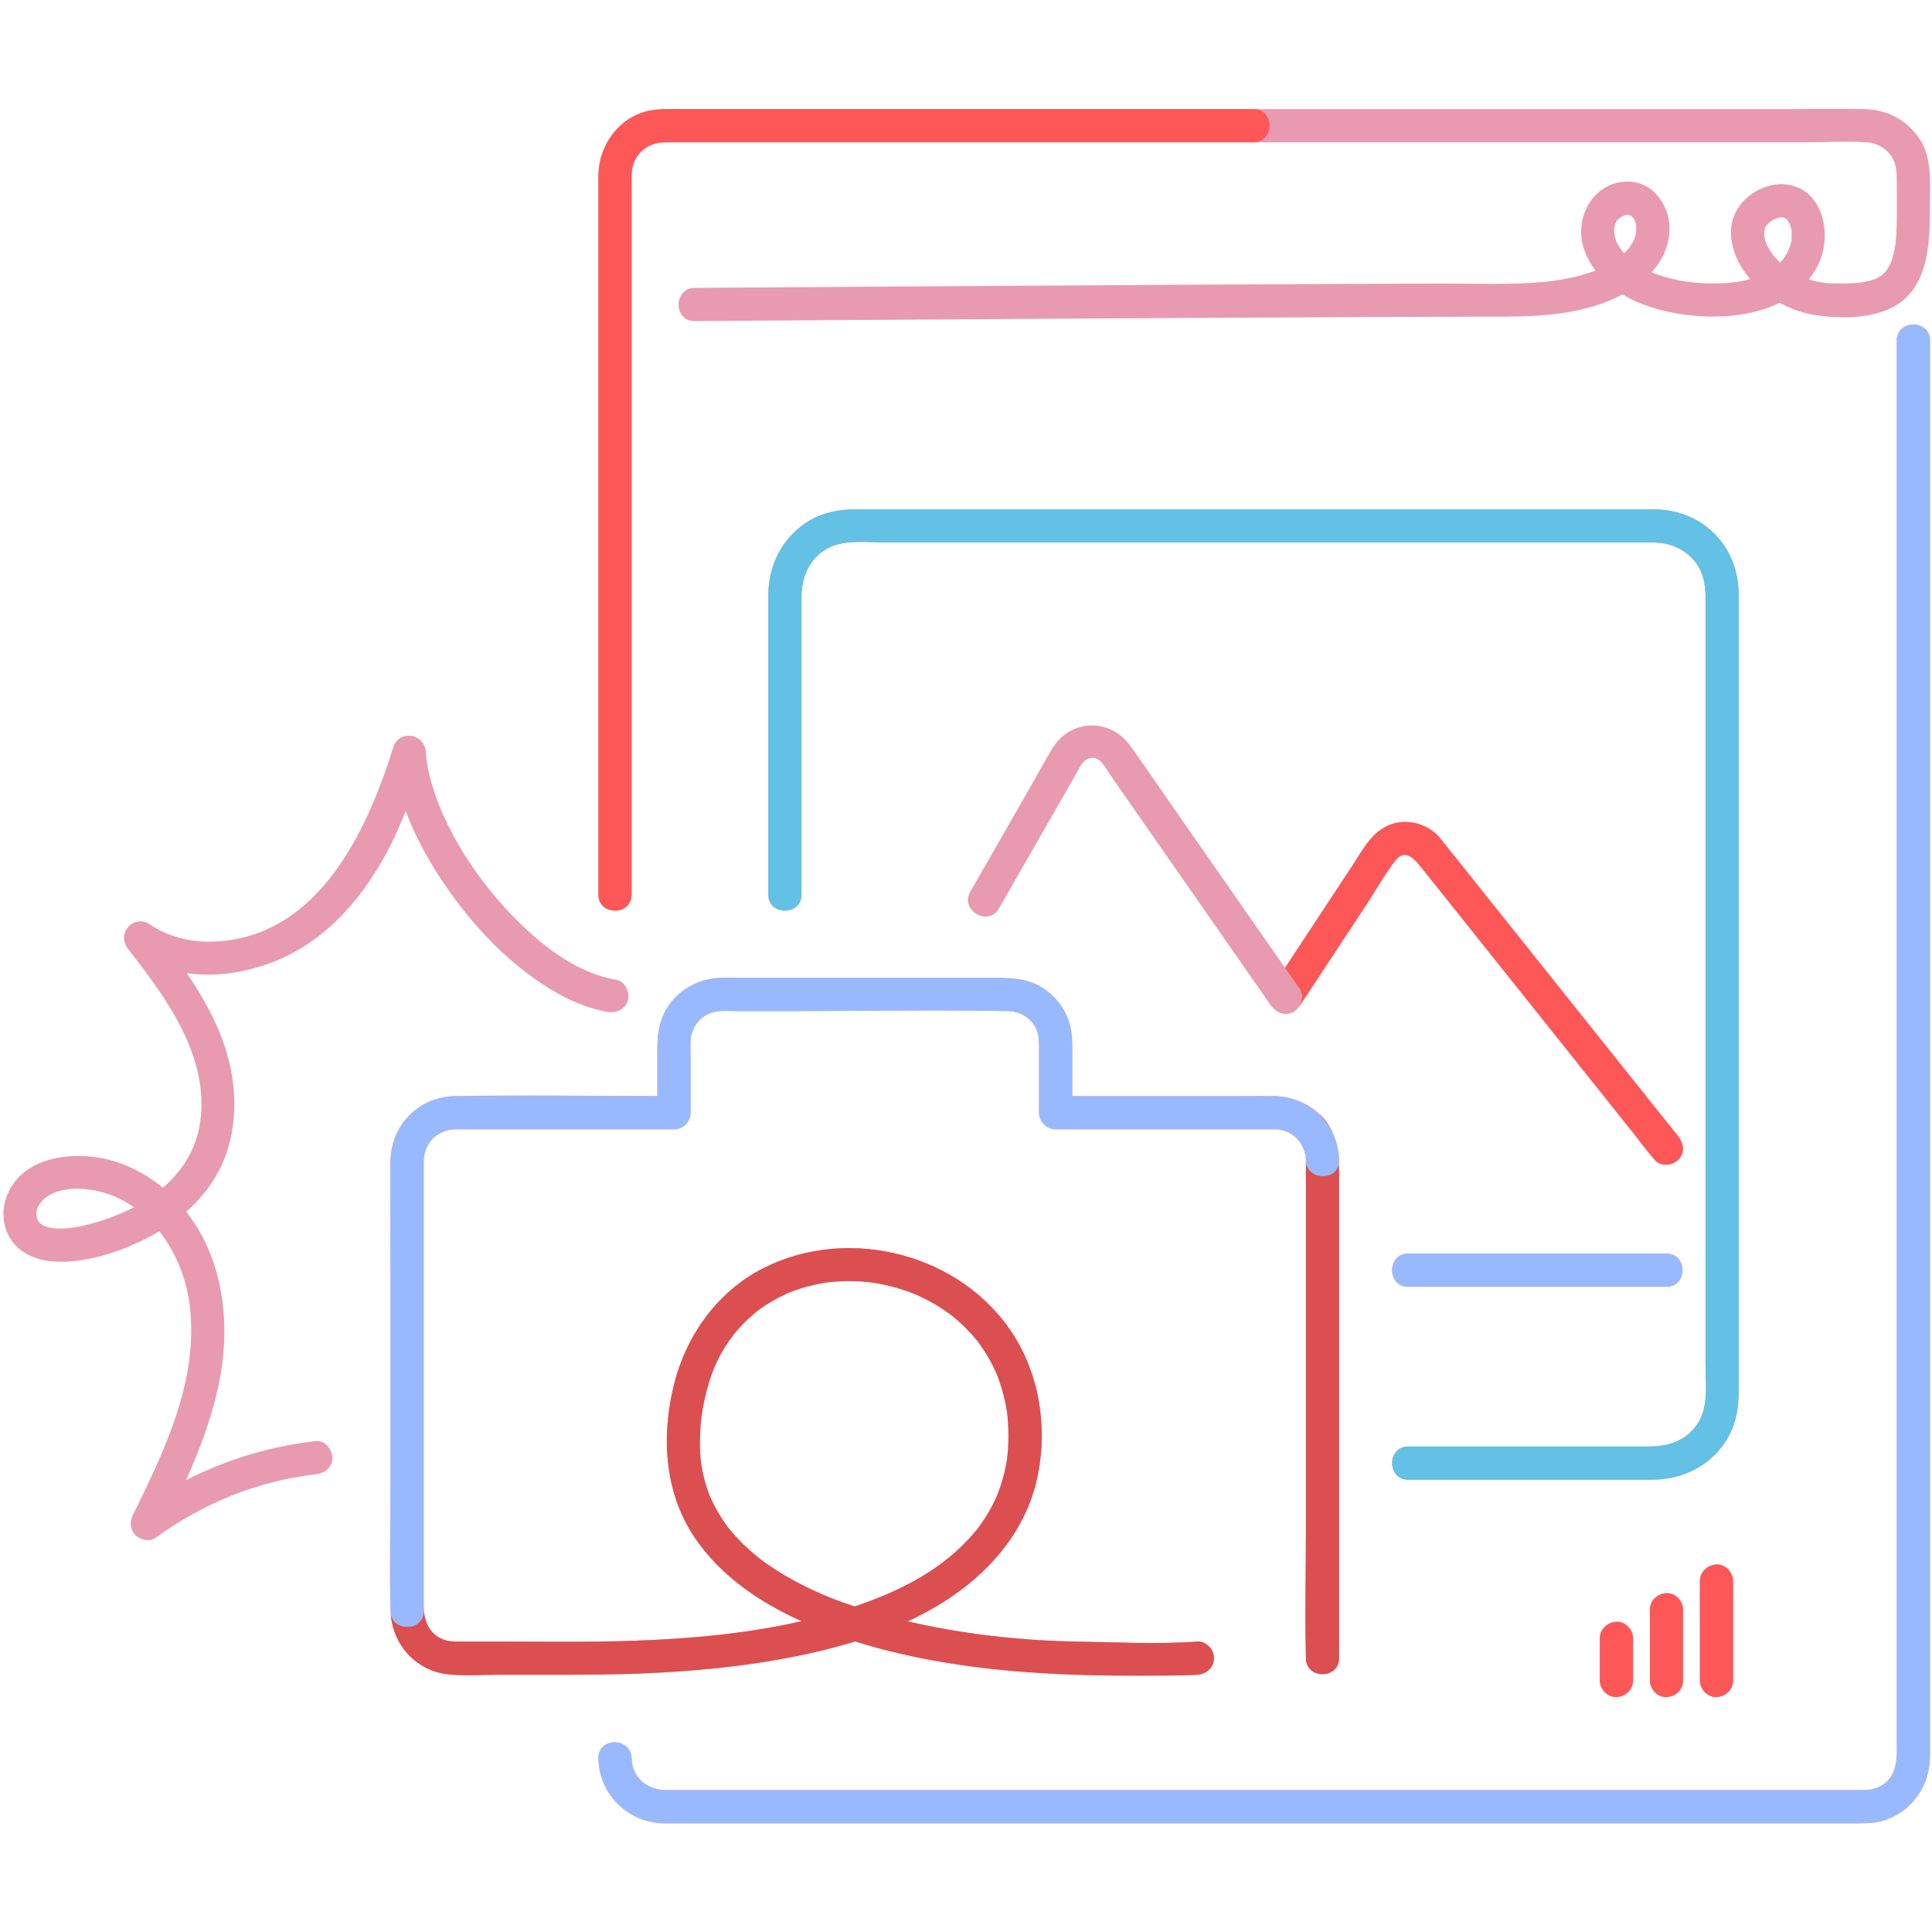
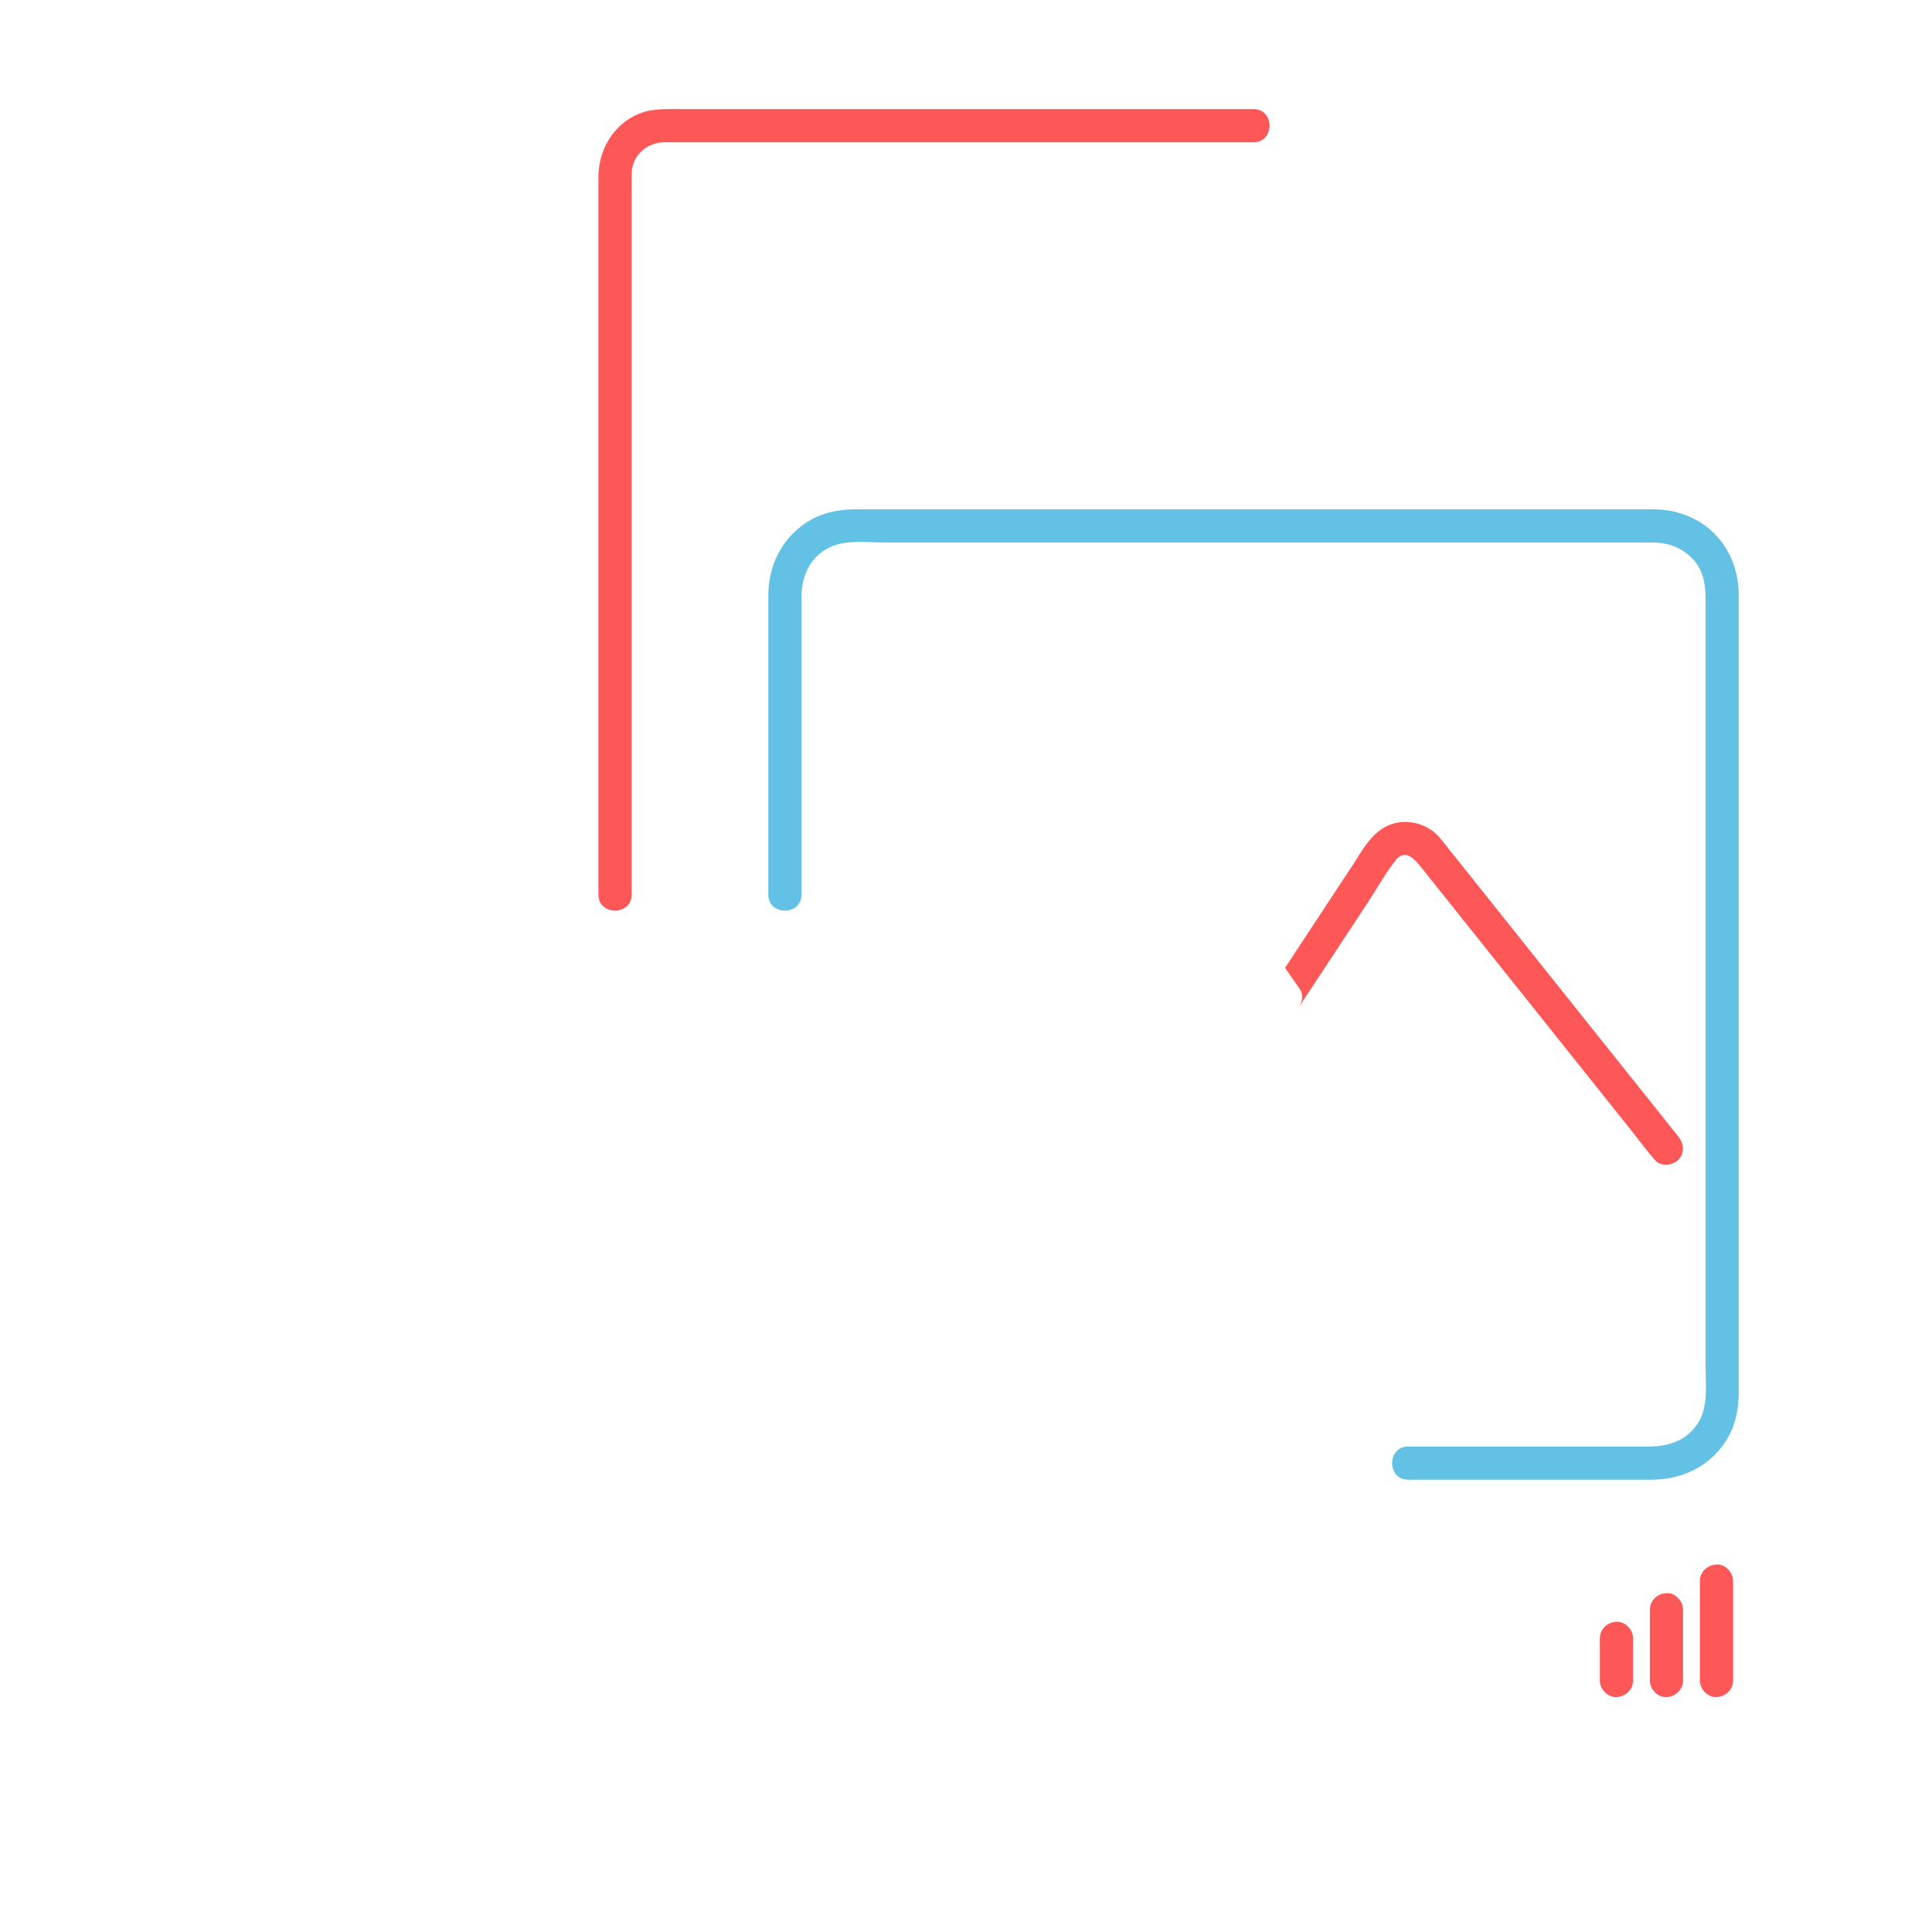
<svg xmlns="http://www.w3.org/2000/svg" width="1080" viewBox="0 0 810 810" height="1080" preserveAspectRatio="xMidYMid meet">
  <defs>
    <clipPath id="2e4f182f6f">
      <path d="M 1 45.559 L 810 45.559 L 810 764.809 L 1 764.809 Z M 1 45.559 " clip-rule="nonzero" />
    </clipPath>
    <clipPath id="fc08882813">
-       <path d="M 163 136 L 810 136 L 810 764.809 L 163 764.809 Z M 163 136 " clip-rule="nonzero" />
-     </clipPath>
+       </clipPath>
    <clipPath id="69ea725a4e">
      <path d="M 250 45.559 L 727 45.559 L 727 712 L 250 712 Z M 250 45.559 " clip-rule="nonzero" />
    </clipPath>
  </defs>
  <g clip-path="url(#2e4f182f6f)">
-     <path fill="#e89ab0" d="M 358.488 688.176 C 370.852 692.066 383.535 694.926 396.336 697.051 C 427.09 702.152 458.059 702.777 489.172 702.484 C 493.441 702.441 497.738 702.457 502 702.148 C 505.75 701.875 508.957 699.145 508.957 695.188 C 508.957 691.637 505.766 687.957 502 688.23 C 485.117 689.461 467.961 688.477 451.07 688.23 C 442.527 688.105 433.996 687.617 425.484 686.852 C 421.785 686.516 418.086 686.129 414.398 685.688 C 413.363 685.566 412.328 685.438 411.293 685.305 C 410.836 685.246 410.383 685.188 409.926 685.129 C 407.562 684.801 405.203 684.457 402.848 684.086 C 395.367 682.906 387.93 681.477 380.555 679.762 C 387.418 676.566 394.02 672.875 400.207 668.547 C 416.484 657.156 429.484 641.352 434.352 621.797 C 439.465 601.254 436.496 578.109 425.184 560.094 C 403.668 525.82 356.207 513.512 320.289 531.547 C 300.961 541.25 287.746 559.727 282.562 580.492 C 277.207 601.961 278.5 625.488 291.02 644.285 C 301.844 660.539 318.461 671.797 336.066 679.695 C 313.098 684.93 289.379 687.07 265.914 687.883 C 245.875 688.574 225.777 688.23 205.727 688.23 C 201.805 688.23 197.883 688.23 193.961 688.23 C 191.234 688.23 188.539 688.398 185.941 687.41 C 179.797 685.07 177.648 679.355 177.648 673.301 C 177.648 660.062 177.648 646.824 177.648 633.586 C 177.648 613.926 177.648 594.266 177.648 574.605 C 177.648 566.656 177.648 558.707 177.648 550.758 C 177.648 530.676 177.648 510.598 177.648 490.516 C 177.648 489.188 177.625 487.855 177.648 486.527 C 177.664 485.621 177.781 484.762 177.945 483.93 C 178.02 483.578 178.137 483.242 178.238 482.898 C 178.363 482.457 178.492 482.02 178.664 481.598 C 178.805 481.246 178.973 480.914 179.141 480.578 C 179.379 480.105 179.641 479.652 179.934 479.211 C 180.027 479.066 180.129 478.922 180.23 478.781 C 180.547 478.34 180.93 477.953 181.293 477.555 C 183.816 474.98 187.434 473.492 191.5 473.477 C 192.941 473.469 194.387 473.477 195.828 473.477 C 200.555 473.473 205.281 473.477 210.008 473.477 C 210.203 473.477 210.395 473.477 210.59 473.477 C 230.422 473.477 250.254 473.477 270.09 473.477 C 273.719 473.477 277.348 473.477 280.977 473.477 C 281.508 473.477 282.039 473.477 282.566 473.477 C 286.328 473.477 289.527 470.289 289.527 466.52 C 289.527 459.043 289.527 451.57 289.527 444.098 C 289.527 441.363 289.352 438.562 289.551 435.832 C 289.906 430.906 293.203 426.488 297.816 424.73 C 301.305 423.402 305.688 423.906 309.371 423.906 C 316.305 423.906 323.238 423.906 330.172 423.906 C 360.965 423.906 391.82 423.316 422.609 423.906 C 427.531 424.004 431.934 426.484 434.23 430.949 C 435.906 434.207 435.629 437.738 435.629 441.312 C 435.629 449.715 435.629 458.117 435.629 466.52 C 435.629 470.277 438.816 473.477 442.586 473.477 C 465.273 473.477 487.965 473.477 510.652 473.477 C 517.602 473.477 524.547 473.477 531.492 473.477 C 531.754 473.477 532.031 473.469 532.301 473.465 C 533.07 473.473 533.844 473.461 534.613 473.477 C 538.188 473.547 541.344 474.973 543.645 477.262 C 543.684 477.301 543.723 477.34 543.758 477.379 C 544.23 477.859 544.648 478.395 545.043 478.945 C 545.148 479.098 545.266 479.246 545.363 479.402 C 545.664 479.875 545.922 480.371 546.164 480.879 C 546.277 481.121 546.406 481.352 546.508 481.602 C 546.719 482.129 546.871 482.676 547.02 483.23 C 547.078 483.465 547.168 483.688 547.219 483.926 C 547.383 484.738 547.488 485.574 547.504 486.438 C 547.531 487.812 547.504 489.188 547.504 490.559 C 547.504 511.375 547.504 532.191 547.504 553.008 C 547.504 582.73 547.504 612.453 547.504 642.176 C 547.504 659.551 547.043 677 547.504 694.371 C 547.512 694.645 547.504 694.918 547.504 695.188 C 547.504 704.145 561.422 704.156 561.422 695.188 C 561.422 680.211 561.422 665.234 561.422 650.258 C 561.422 620.371 561.422 590.488 561.422 560.605 C 561.422 537.969 561.422 515.332 561.422 492.695 C 561.422 491.082 561.379 489.484 561.305 487.902 C 561.391 487.422 561.434 486.91 561.422 486.363 C 561.324 482.254 560.344 478.422 558.699 474.992 C 557.484 472.18 555.773 469.52 553.246 467.102 C 550.781 464.742 548.125 463.129 545.34 462 C 541.973 460.5 538.246 459.625 534.285 459.559 C 533.215 459.543 532.148 459.555 531.082 459.547 C 529.004 459.5 526.91 459.512 524.809 459.535 C 522.707 459.547 520.609 459.559 518.512 459.559 C 498.57 459.559 478.633 459.559 458.691 459.559 C 455.645 459.559 452.594 459.559 449.543 459.559 C 449.543 454.016 449.543 448.473 449.543 442.93 C 449.543 439.301 449.68 435.695 449.094 432.098 C 447.836 424.383 442.805 417.344 436.008 413.5 C 430.109 410.164 423.906 409.992 417.418 409.992 C 410.336 409.992 403.25 409.992 396.164 409.992 C 376.008 409.992 355.848 409.992 335.688 409.992 C 327.652 409.992 319.621 409.992 311.586 409.992 C 307.914 409.992 304.168 409.785 300.504 410.082 C 291.555 410.812 283.188 415.938 278.906 423.926 C 276.195 428.984 275.609 434.293 275.609 439.887 C 275.609 446.438 275.609 452.984 275.609 459.535 C 247.281 459.461 218.914 459.004 190.598 459.562 C 176.512 459.84 165.293 470.375 163.895 484.121 C 163.891 484.156 163.891 484.191 163.887 484.223 C 163.812 484.965 163.75 485.707 163.734 486.469 C 163.691 488.715 163.711 490.969 163.723 493.219 C 163.668 508.098 163.734 522.973 163.734 537.848 C 163.734 540.402 163.734 542.957 163.734 545.508 C 163.734 571.207 163.734 596.906 163.734 622.605 C 163.734 639.898 163.27 657.262 163.734 674.547 C 163.734 674.652 163.734 674.758 163.734 674.863 C 163.734 675.023 163.734 675.184 163.734 675.344 C 163.734 675.539 163.773 675.703 163.789 675.883 C 164.367 689.25 174.176 700.391 187.688 701.945 C 194.664 702.746 201.957 702.148 208.957 702.148 C 219.062 702.148 229.164 702.148 239.27 702.148 C 268.758 702.148 298.262 700.84 327.34 695.602 C 337.711 693.734 348.223 691.348 358.488 688.176 Z M 409.965 685.133 C 409.957 685.133 409.953 685.129 409.945 685.129 C 411.188 685.293 410.293 685.18 409.965 685.133 Z M 422.262 611.324 C 422.344 610.668 422.305 611 422.262 611.324 Z M 335.574 664.113 C 331.285 661.898 327.102 659.461 323.102 656.758 C 322.285 656.203 321.473 655.637 320.668 655.062 C 320.191 654.719 319.719 654.367 319.242 654.02 C 319.172 653.969 318.875 653.738 318.629 653.551 C 316.855 652.152 315.129 650.699 313.465 649.172 C 311.773 647.621 310.148 646.004 308.598 644.312 C 307.957 643.613 307.332 642.898 306.719 642.176 C 306.352 641.742 305.992 641.305 305.633 640.863 C 305.398 640.582 305.273 640.434 305.191 640.336 C 305.199 640.336 305.156 640.27 304.988 640.035 C 302.422 636.516 300.148 632.816 298.312 628.863 C 298.148 628.508 297.992 628.148 297.832 627.789 C 297.73 627.535 297.488 626.957 297.441 626.832 C 297.039 625.742 296.633 624.656 296.277 623.551 C 295.551 621.293 294.953 618.996 294.484 616.672 C 294.27 615.605 294.094 614.535 293.934 613.461 C 293.914 613.184 293.723 611.523 293.695 611.203 C 293.473 608.621 293.398 606.027 293.457 603.438 C 293.602 596.961 294.117 592.422 295.484 586.301 C 297.766 576.082 300.992 568.219 307.445 559.715 C 307.641 559.473 308.02 558.992 308.082 558.918 C 308.469 558.461 308.848 558 309.238 557.547 C 309.887 556.805 310.555 556.074 311.234 555.363 C 312.984 553.531 314.855 551.852 316.785 550.215 C 316.926 550.098 317.074 549.98 317.223 549.863 C 317.387 549.738 317.984 549.273 318.102 549.188 C 319.031 548.523 319.961 547.863 320.918 547.238 C 322.82 545.996 324.785 544.855 326.809 543.816 C 327.812 543.301 328.836 542.82 329.863 542.348 C 330.289 542.152 330.484 542.059 330.566 542.016 C 330.652 541.988 330.859 541.914 331.324 541.738 C 333.609 540.867 335.922 540.086 338.281 539.438 C 340.277 538.895 342.297 538.434 344.332 538.062 C 344.891 537.961 345.445 537.871 346.004 537.777 C 346.023 537.773 346.441 537.715 346.758 537.668 C 347.078 537.629 347.496 537.574 347.516 537.574 C 348.266 537.492 349.016 537.414 349.77 537.355 C 354.297 536.984 358.855 537.02 363.375 537.449 C 363.695 537.477 365.105 537.645 365.418 537.676 C 366.379 537.812 367.34 537.961 368.293 538.137 C 370.539 538.547 372.762 539.055 374.965 539.656 C 376.98 540.207 378.977 540.84 380.945 541.555 C 381.906 541.902 382.859 542.277 383.805 542.66 C 384.086 542.781 384.477 542.945 384.574 542.992 C 385.266 543.309 385.961 543.625 386.645 543.957 C 390.59 545.867 394.371 548.121 397.914 550.699 C 398.234 550.934 398.551 551.172 398.863 551.41 C 399.07 551.574 399.582 551.98 399.684 552.062 C 400.488 552.742 401.297 553.414 402.082 554.117 C 403.875 555.723 405.582 557.418 407.195 559.203 C 407.844 559.922 408.48 560.652 409.098 561.395 C 409.363 561.719 409.621 562.043 409.883 562.367 C 410.047 562.586 410.453 563.113 410.523 563.211 C 411.895 565.141 413.207 567.098 414.395 569.148 C 415.605 571.238 416.688 573.395 417.676 575.598 C 417.695 575.645 417.73 575.727 417.77 575.816 C 417.977 576.324 418.18 576.836 418.371 577.348 C 418.891 578.711 419.363 580.09 419.789 581.484 C 420.484 583.734 421.062 586.02 421.527 588.328 C 422.211 591.707 422.227 591.812 422.508 595.09 C 422.934 600.078 422.91 605.117 422.398 610.098 C 422.348 610.57 422.293 611.039 422.234 611.508 C 422.23 611.535 422.227 611.566 422.223 611.586 C 422.051 612.684 421.871 613.781 421.652 614.871 C 421.227 617.023 420.695 619.16 420.062 621.262 C 419.48 623.191 418.801 625.09 418.047 626.961 C 417.93 627.207 417.379 628.48 417.254 628.754 C 416.707 629.906 416.133 631.047 415.523 632.168 C 414.555 633.945 413.508 635.68 412.387 637.363 C 411.77 638.297 411.117 639.203 410.465 640.109 C 410.387 640.215 410.027 640.684 409.859 640.902 C 409.613 641.211 409.371 641.523 409.117 641.828 C 396.066 657.676 377.676 667.039 358.285 673.512 C 354.633 672.289 351 670.996 347.422 669.562 C 347.145 669.449 345.566 668.793 345.32 668.695 C 344.285 668.25 343.25 667.797 342.227 667.332 C 339.984 666.312 337.766 665.242 335.574 664.113 Z M 809.145 142.789 C 809.145 143.969 809.145 145.148 809.145 146.328 C 809.145 155.492 809.145 164.656 809.145 173.816 C 809.145 190.449 809.145 207.082 809.145 223.715 C 809.145 245.992 809.145 268.266 809.145 290.543 C 809.145 316.348 809.145 342.152 809.145 367.957 C 809.145 395.445 809.145 422.934 809.145 450.422 C 809.145 477.777 809.145 505.133 809.145 532.492 C 809.145 557.559 809.145 582.621 809.145 607.688 C 809.145 628.652 809.145 649.617 809.145 670.582 C 809.145 685.566 809.145 700.551 809.145 715.535 C 809.145 722.484 809.18 729.434 809.145 736.383 C 809.082 748.258 802.258 758.625 791.031 762.824 C 787.016 764.328 782.883 764.414 778.695 764.414 C 768.609 764.414 758.523 764.414 748.438 764.414 C 730.027 764.414 711.617 764.414 693.203 764.414 C 669.125 764.414 645.043 764.414 620.961 764.414 C 593.891 764.414 566.82 764.414 539.746 764.414 C 512.25 764.414 484.754 764.414 457.258 764.414 C 432.25 764.414 407.246 764.414 382.238 764.414 C 362.285 764.414 342.332 764.414 322.379 764.414 C 310.156 764.414 297.934 764.414 285.707 764.414 C 283.328 764.414 280.949 764.434 278.57 764.414 C 263.34 764.293 251.242 752.43 250.891 737.191 C 250.684 728.219 264.598 728.25 264.805 737.191 C 264.992 745.293 271.355 750.469 279.133 750.496 C 287.176 750.527 295.219 750.496 303.262 750.496 C 320.043 750.496 336.82 750.496 353.598 750.496 C 376.504 750.496 399.406 750.496 422.312 750.496 C 448.613 750.496 474.918 750.496 501.223 750.496 C 528.656 750.496 556.094 750.496 583.531 750.496 C 609.047 750.496 634.559 750.496 660.07 750.496 C 681.469 750.496 702.863 750.496 724.262 750.496 C 738.586 750.496 752.91 750.496 767.234 750.496 C 771.035 750.496 774.836 750.496 778.637 750.496 C 781.617 750.496 784.52 750.641 787.324 749.398 C 796.473 745.34 795.227 735.691 795.227 727.496 C 795.227 715.812 795.227 704.133 795.227 692.449 C 795.227 674.023 795.227 655.602 795.227 637.176 C 795.227 613.887 795.227 590.598 795.227 567.309 C 795.227 541.031 795.227 514.758 795.227 488.48 C 795.227 461.094 795.227 433.711 795.227 406.324 C 795.227 379.707 795.227 353.09 795.227 326.473 C 795.227 302.504 795.227 278.531 795.227 254.562 C 795.227 235.113 795.227 215.668 795.227 196.223 C 795.227 183.176 795.227 170.133 795.227 157.086 C 795.227 152.32 795.227 147.555 795.227 142.789 C 795.227 133.82 809.145 133.836 809.145 142.789 Z M 677.336 93.527 C 677.312 93.582 677.242 93.699 677.195 93.793 C 677.195 93.793 677.195 93.789 677.195 93.785 C 677.242 93.699 677.289 93.613 677.336 93.527 Z M 804.281 57.48 C 799.004 50.035 790.762 45.891 781.672 45.738 C 771.027 45.562 760.363 45.738 749.719 45.738 C 725.168 45.738 700.613 45.738 676.062 45.738 C 643.172 45.738 610.277 45.738 577.387 45.738 C 560.105 45.738 542.82 45.738 525.539 45.738 C 514.914 45.738 504.293 45.738 493.668 45.738 C 486.133 45.738 478.598 45.738 471.066 45.738 C 454.332 45.738 437.602 45.738 420.871 45.738 C 405.344 45.738 389.812 45.738 374.285 45.738 C 362.895 45.738 351.5 45.738 340.109 45.738 C 328.211 45.738 316.309 45.738 304.41 45.738 C 298.09 45.738 291.766 45.738 285.445 45.738 C 282.918 45.738 280.359 45.68 277.816 45.781 C 277.41 45.797 277.012 45.816 276.609 45.844 C 275.996 45.883 275.391 45.949 274.781 46.02 C 274.641 46.035 274.5 46.039 274.359 46.059 C 274.227 46.078 274.102 46.109 273.969 46.133 C 273.484 46.199 272.996 46.238 272.52 46.332 C 266.457 47.527 261.449 50.715 257.773 55.055 C 257.613 55.25 257.453 55.445 257.297 55.641 C 257.066 55.93 256.828 56.211 256.609 56.508 C 253.105 61.121 251.004 66.848 250.887 72.965 C 250.883 73.363 250.887 73.762 250.887 74.16 C 250.891 74.797 250.887 75.438 250.887 76.074 C 250.887 83.465 250.887 90.855 250.887 98.246 C 250.887 102.305 250.887 106.367 250.887 110.426 C 250.887 133.988 250.887 157.551 250.887 181.109 C 250.887 182.566 250.887 184.023 250.887 185.48 C 250.887 211.398 250.887 237.316 250.887 263.234 C 250.887 272.184 250.887 281.133 250.887 290.082 C 250.887 305.039 250.887 319.996 250.887 334.953 C 250.887 344.73 250.887 354.508 250.887 364.285 C 250.887 367.301 250.887 370.32 250.887 373.336 C 250.887 373.918 250.887 374.496 250.887 375.078 C 250.887 384.031 264.805 384.047 264.805 375.078 C 264.805 366.305 264.805 357.535 264.805 348.766 C 264.805 344.406 264.805 340.047 264.805 335.688 C 264.805 318.57 264.805 301.457 264.805 284.34 C 264.805 271.395 264.805 258.449 264.805 245.5 C 264.805 231.41 264.805 217.316 264.805 203.227 C 264.805 184.418 264.805 165.605 264.805 146.797 C 264.805 140.512 264.805 134.227 264.805 127.945 C 264.805 112.176 264.805 96.406 264.805 80.637 C 264.805 80.402 264.805 80.168 264.805 79.938 C 264.805 77.789 264.77 75.633 264.805 73.484 C 264.895 71.797 265.109 70.133 265.609 68.562 C 265.633 68.492 265.656 68.422 265.68 68.355 C 265.844 67.918 266.004 67.488 266.211 67.078 C 267.547 64.414 269.762 62.305 272.465 61.023 C 275.344 59.805 278.605 59.656 281.984 59.656 C 296.148 59.656 310.312 59.656 324.473 59.656 C 324.699 59.656 324.926 59.656 325.152 59.656 C 350.695 59.656 376.238 59.656 401.781 59.656 C 402.027 59.656 402.273 59.656 402.52 59.656 C 428.125 59.656 453.73 59.656 479.332 59.656 C 485.707 59.656 492.082 59.656 498.457 59.656 C 506.781 59.656 515.105 59.656 523.43 59.656 C 524.133 59.656 524.836 59.656 525.539 59.656 C 550.391 59.656 575.246 59.656 600.098 59.656 C 630.496 59.656 660.891 59.656 691.289 59.656 C 713.172 59.656 735.051 59.656 756.934 59.656 C 765.508 59.656 774.309 59.074 782.875 59.676 C 787.141 59.977 791.059 62.363 793.258 65.992 C 795.145 69.105 795.227 72.32 795.227 75.855 C 795.227 82.246 795.355 88.656 795.191 95.043 C 795.059 100.238 794.621 104.785 792.891 109.727 C 792.859 109.82 792.738 110.121 792.68 110.281 C 792.559 110.547 792.441 110.816 792.305 111.066 C 791.895 111.828 791.453 112.555 790.98 113.27 C 790.801 113.48 790.289 114.141 790.062 114.375 C 789.809 114.633 789.531 114.871 789.277 115.129 C 789.195 115.215 789.156 115.258 789.109 115.312 C 789.07 115.34 789.055 115.348 789.004 115.379 C 788.25 115.887 787.48 116.32 786.684 116.754 C 786.605 116.797 786.477 116.855 786.363 116.91 C 786.172 116.984 785.98 117.066 785.789 117.125 C 783.996 117.695 782.195 118.137 780.34 118.43 C 780.035 118.457 778.914 118.59 778.602 118.617 C 777.566 118.703 776.531 118.758 775.496 118.797 C 773.125 118.891 770.75 118.887 768.375 118.84 C 764.91 118.77 761.562 118.18 758.398 117.152 C 760.273 114.773 761.895 112.113 763.125 109.055 C 767.684 97.695 764.34 80.535 750.586 77.594 C 742.152 75.793 732.582 80.566 728.301 87.902 C 722.902 97.152 726.664 108.062 732.809 115.852 C 733.117 116.242 733.477 116.602 733.801 116.98 C 729.125 118.305 725.008 118.754 720.094 118.816 C 714.176 118.895 708.234 118.488 702.445 117.234 C 698.766 116.438 695.504 115.469 692.469 114.164 C 696.605 109.578 699.438 104 699.918 97.344 C 700.66 87.094 693.609 76.25 682.609 76.121 C 667.949 75.953 659.621 91.605 664.109 104.496 C 665.273 107.844 666.934 110.801 668.926 113.457 C 666.781 114.242 664.613 114.941 662.406 115.535 C 657.395 116.875 652.277 117.738 647.113 118.211 C 632.602 119.543 617.758 118.836 603.188 118.883 C 567.914 118.996 532.641 119.184 497.363 119.383 C 458.805 119.598 420.242 119.84 381.68 120.086 C 355.312 120.258 328.941 120.434 302.574 120.613 C 298.793 120.641 295.012 120.668 291.23 120.691 C 282.277 120.754 282.258 134.672 291.23 134.609 C 307.438 134.496 323.645 134.387 339.852 134.277 C 376.727 134.031 413.602 133.793 450.48 133.57 C 490.406 133.332 530.336 133.102 570.266 132.926 C 585.867 132.855 601.473 132.793 617.074 132.762 C 635.391 132.719 654.312 133.469 671.812 127.176 C 674.648 126.156 677.488 124.906 680.227 123.441 C 689.848 129.207 701.859 131.84 712.582 132.535 C 723.672 133.254 736.051 131.953 746.105 126.953 C 750.801 129.535 755.934 131.332 761.148 132.117 C 770.395 133.508 781.703 133.59 790.543 130.152 C 809.395 122.816 809.145 101.262 809.145 84.141 C 809.145 74.898 809.941 65.461 804.281 57.48 Z M 685.402 92.5 C 685.84 93.227 685.621 93.062 685.402 92.5 Z M 685.93 97.676 C 685.785 98.25 685.66 98.824 685.48 99.391 C 685.336 99.859 685.133 100.309 684.996 100.777 C 685.609 98.711 685.07 100.57 684.738 101.207 C 684.285 102.062 683.762 102.867 683.215 103.664 C 683.074 103.828 682.508 104.57 682.301 104.805 C 681.863 105.289 681.395 105.746 680.93 106.199 C 680.598 105.809 680.125 105.242 680.035 105.16 C 679.738 104.746 679.434 104.332 679.16 103.898 C 678.711 103.195 678.336 102.465 677.934 101.738 C 677.801 101.496 677.719 101.367 677.66 101.281 C 677.637 101.172 677.594 101.02 677.527 100.797 C 677.359 100.219 677.156 99.652 677.012 99.07 C 676.852 98.438 676.746 96.199 676.801 98.371 C 676.789 97.816 676.711 97.266 676.707 96.711 C 676.703 95.781 677.023 94.406 676.625 96.16 C 676.77 95.527 676.887 94.895 677.043 94.266 C 677.09 94.07 677.145 93.93 677.195 93.793 C 677.137 93.902 677.105 93.977 677.004 94.141 C 677.074 94.027 677.133 93.906 677.195 93.785 C 677.336 93.422 677.438 93.297 677.336 93.527 C 677.492 93.23 677.652 92.938 677.809 92.652 C 677.898 92.492 677.945 92.395 677.988 92.297 C 678.051 92.254 678.113 92.215 678.219 92.125 C 678.594 91.805 678.992 91.438 679.332 91.078 C 679.105 91.316 678.969 91.457 678.863 91.562 C 679.062 91.375 679.395 91.094 679.691 90.934 C 680.012 90.766 680.75 90.473 680.906 90.398 C 681.207 90.305 681.508 90.211 681.809 90.113 C 681.758 90.102 681.703 90.094 681.664 90.066 C 681.703 90.094 681.773 90.098 681.848 90.102 C 681.895 90.09 681.941 90.074 681.988 90.059 C 682.156 90 682.289 89.965 682.383 89.941 C 682.414 89.957 682.414 89.961 682.453 89.977 C 682.469 89.984 682.5 89.992 682.52 90 C 682.465 90.031 682.387 90.059 682.297 90.086 C 682.43 90.07 682.551 90.059 682.664 90.051 C 682.91 90.137 683.172 90.211 683.43 90.266 C 683.598 90.355 683.762 90.457 683.918 90.57 C 683.812 90.484 683.727 90.395 683.66 90.316 C 683.668 90.32 683.684 90.324 683.691 90.324 C 683.723 90.328 683.727 90.328 683.754 90.332 C 683.82 90.398 683.898 90.488 684.004 90.613 C 684.012 90.617 684.02 90.629 684.023 90.637 C 684.113 90.695 684.203 90.77 684.297 90.801 C 684.219 90.773 684.137 90.73 684.062 90.68 C 684.258 90.914 684.52 91.223 684.773 91.43 C 684.945 91.766 685.164 92.113 685.359 92.43 C 685.379 92.457 685.375 92.457 685.391 92.48 C 685.516 92.852 685.664 93.219 685.766 93.59 C 685.859 93.938 685.906 94.344 686.012 94.703 C 685.988 95.637 685.965 96.586 685.957 97.523 C 685.945 97.582 685.945 97.605 685.93 97.676 Z M 685.977 97.441 C 686.02 96.766 686.121 96.738 685.977 97.441 Z M 750.969 101.41 C 750.816 101.996 750.684 102.582 750.504 103.164 C 750.41 103.465 749.91 104.656 749.887 104.777 C 749.641 105.289 749.398 105.801 749.117 106.293 C 748.785 106.871 748.422 107.43 748.051 107.988 C 747.844 108.305 747.758 108.453 747.711 108.543 C 747.633 108.609 747.5 108.738 747.223 109.043 C 746.914 109.375 746.594 109.688 746.277 110.008 C 745.332 109.117 744.422 108.18 743.574 107.164 C 742.918 106.375 741.602 104.348 740.75 102.637 C 740.711 102.559 740.609 102.32 740.539 102.16 C 740.422 101.859 740.305 101.559 740.215 101.254 C 740.07 100.75 739.945 100.234 739.797 99.734 C 739.738 99.512 739.695 99.281 739.652 99.055 C 739.605 98.391 739.617 97.734 739.645 97.074 C 739.711 96.871 739.863 95.98 739.965 95.609 C 739.977 95.559 739.98 95.547 739.988 95.504 C 740.008 95.473 740.016 95.473 740.039 95.43 C 740.23 95.102 740.422 94.777 740.621 94.453 C 740.531 94.684 741.5 93.559 741.992 93.062 C 742.027 93.098 743.34 92.215 743.648 92.051 C 743.68 92.035 744.488 91.676 744.84 91.508 C 744.906 91.484 744.961 91.469 744.984 91.461 C 745.418 91.367 745.902 91.258 746.344 91.125 C 746.555 91.109 746.77 91.098 746.977 91.098 C 747.109 91.098 747.176 91.094 747.273 91.094 C 747.371 91.102 747.461 91.141 747.551 91.168 C 747.66 91.145 747.953 91.195 748.254 91.379 C 748.344 91.406 748.43 91.453 748.523 91.465 C 748.445 91.457 748.398 91.445 748.332 91.434 C 748.391 91.477 748.453 91.512 748.512 91.566 C 748.773 91.805 748.887 91.895 748.957 91.934 C 749.145 92.168 749.375 92.418 749.605 92.625 C 749.68 92.73 749.758 92.836 749.816 92.949 C 750.02 93.332 750.23 93.75 750.457 94.137 C 750.543 94.367 750.633 94.594 750.691 94.828 C 750.844 95.391 750.984 95.957 751.121 96.523 C 751.148 96.637 751.16 96.754 751.18 96.867 C 751.113 98.164 751.207 99.465 751.121 100.77 C 751.086 100.934 751.043 101.129 750.969 101.41 Z M 751.137 100.699 C 751.18 100.316 751.227 100.258 751.137 100.699 Z M 684.062 90.68 C 684.012 90.645 683.965 90.609 683.918 90.57 C 683.953 90.594 683.992 90.609 684.027 90.633 C 684.035 90.645 684.051 90.664 684.062 90.68 Z M 747.551 91.168 C 747.789 91.238 748.023 91.301 748.254 91.375 C 748.281 91.395 748.305 91.418 748.332 91.434 C 747.59 91.324 747.422 91.195 747.551 91.168 Z M 682.297 90.082 C 682.145 90.129 681.965 90.148 681.809 90.113 C 681.82 90.109 681.836 90.105 681.848 90.102 C 681.977 90.109 682.129 90.102 682.297 90.082 Z M 728.961 583.617 C 728.961 590.852 727.562 598 723.57 604.176 C 716.578 615 705.016 620.371 692.359 620.371 C 673.586 620.371 654.809 620.371 636.031 620.371 C 620.816 620.371 605.602 620.371 590.383 620.371 C 581.414 620.371 581.43 606.457 590.383 606.457 C 594.625 606.457 598.867 606.457 603.109 606.457 C 624.73 606.457 646.352 606.457 667.977 606.457 C 675.727 606.457 683.48 606.457 691.23 606.457 C 700 606.457 707.973 603.711 712.5 595.582 C 716.27 588.809 715.047 579.359 715.047 571.832 C 715.047 557.527 715.047 543.223 715.047 528.918 C 715.047 508.277 715.047 487.637 715.047 466.996 C 715.047 443.727 715.047 420.457 715.047 397.188 C 715.047 374.941 715.047 352.699 715.047 330.457 C 715.047 312.895 715.047 295.336 715.047 277.773 C 715.047 268.57 715.047 259.367 715.047 250.164 C 715.047 244.312 713.758 238.598 709.559 234.215 C 704.941 229.391 699.137 227.441 692.602 227.441 C 683.578 227.441 674.559 227.441 665.539 227.441 C 648.105 227.441 630.676 227.441 613.242 227.441 C 591.055 227.441 568.871 227.441 546.684 227.441 C 523.512 227.441 500.336 227.441 477.164 227.441 C 456.414 227.441 435.664 227.441 414.914 227.441 C 400.363 227.441 385.809 227.441 371.254 227.441 C 364.203 227.441 355.148 226.273 348.539 229.152 C 339.836 232.941 336.031 241.332 336.031 250.348 C 336.031 256.715 336.031 263.082 336.031 269.449 C 336.031 291.559 336.031 313.672 336.031 335.781 C 336.031 348.883 336.031 361.98 336.031 375.078 C 336.031 384.047 322.117 384.031 322.117 375.078 C 322.117 371.367 322.117 367.66 322.117 363.953 C 322.117 342.852 322.117 321.75 322.117 300.648 C 322.117 283.703 322.117 266.758 322.117 249.812 C 322.117 237.285 327.641 225.812 338.312 218.918 C 344.488 214.926 351.637 213.527 358.871 213.527 C 368.453 213.527 378.035 213.527 387.617 213.527 C 405.773 213.527 423.934 213.527 442.094 213.527 C 464.82 213.527 487.547 213.527 510.27 213.527 C 533.812 213.527 557.355 213.527 580.895 213.527 C 601.434 213.527 621.969 213.527 642.508 213.527 C 656.262 213.527 670.02 213.527 683.773 213.527 C 686.848 213.527 689.926 213.52 693 213.527 C 702.645 213.547 711.863 216.816 718.766 223.723 C 725.672 230.629 728.941 239.848 728.961 249.492 C 728.969 252.566 728.961 255.641 728.961 258.715 C 728.961 272.473 728.961 286.227 728.961 299.98 C 728.961 320.52 728.961 341.055 728.961 361.594 C 728.961 385.137 728.961 408.676 728.961 432.219 C 728.961 454.945 728.961 477.668 728.961 500.395 C 728.961 518.555 728.961 536.715 728.961 554.875 C 728.961 564.453 728.961 574.035 728.961 583.617 Z M 703.598 486.281 C 701.148 488.727 696.102 489.219 693.754 486.281 C 693.617 486.109 693.488 485.926 693.344 485.762 C 690.293 482.371 687.602 478.57 684.758 475.008 C 679.156 467.992 673.559 460.977 667.957 453.961 C 653.672 436.062 639.383 418.16 625.094 400.262 C 615.223 387.898 605.355 375.535 595.488 363.172 C 592.473 359.398 588.789 356.051 585.125 360.664 C 580.852 366.035 577.414 372.367 573.645 378.094 C 564.074 392.617 554.508 407.141 544.941 421.664 C 544.824 421.844 544.684 421.973 544.559 422.137 C 544.383 422.391 544.184 422.625 543.977 422.852 C 543.961 422.871 543.941 422.891 543.926 422.91 C 543.48 423.395 542.996 423.836 542.441 424.16 C 539.289 426.008 535.711 424.93 533.488 422.348 C 533.32 422.156 533.148 421.965 532.996 421.754 C 532.977 421.723 532.945 421.699 532.922 421.664 C 525.891 411.578 518.859 401.492 511.828 391.402 C 500.855 375.66 489.883 359.918 478.91 344.18 C 474.809 338.297 470.711 332.414 466.609 326.531 C 465.027 324.262 463.586 321.598 461.734 319.535 C 459.223 316.742 455.492 317.355 453.449 320.438 C 452.719 321.539 452.117 322.762 451.457 323.914 C 447.547 330.742 443.633 337.57 439.719 344.402 C 432.75 356.566 425.781 368.73 418.809 380.898 C 414.355 388.676 402.336 381.656 406.793 373.875 C 415.277 359.062 423.766 344.254 432.25 329.445 C 435.254 324.199 438.133 318.855 441.273 313.691 C 448.742 301.406 465.398 300.941 473.754 312.52 C 480.086 321.293 486.137 330.285 492.324 339.16 C 507.805 361.367 523.281 383.574 538.762 405.781 C 548.102 391.598 557.445 377.418 566.785 363.238 C 571.27 356.43 575.289 348.195 583.559 345.484 C 590.664 343.156 598.875 345.582 603.672 351.258 C 604.449 352.18 605.18 353.148 605.934 354.09 C 616.625 367.484 627.316 380.879 638.008 394.273 C 652.523 412.461 667.039 430.645 681.559 448.832 C 688.902 458.035 696.25 467.238 703.594 476.441 C 705.949 479.387 706.5 483.375 703.598 486.281 Z M 698.676 525.566 C 707.645 525.566 707.629 539.484 698.676 539.484 C 694.199 539.484 689.723 539.484 685.246 539.484 C 653.625 539.484 622.004 539.484 590.383 539.484 C 581.414 539.484 581.43 525.566 590.383 525.566 C 594.859 525.566 599.336 525.566 603.812 525.566 C 635.434 525.566 667.055 525.566 698.676 525.566 Z M 677.703 679.93 C 681.457 679.762 684.66 683.25 684.66 686.887 C 684.66 687.617 684.66 688.348 684.66 689.078 C 684.66 694.234 684.66 699.391 684.66 704.547 C 684.66 708.449 681.473 711.336 677.703 711.504 C 673.945 711.672 670.742 708.188 670.742 704.547 C 670.742 703.816 670.742 703.09 670.742 702.359 C 670.742 697.203 670.742 692.047 670.742 686.887 C 670.742 682.988 673.93 680.098 677.703 679.93 Z M 698.676 667.93 C 702.434 667.762 705.633 671.246 705.633 674.887 C 705.633 676.113 705.633 677.336 705.633 678.562 C 705.633 687.223 705.633 695.887 705.633 704.547 C 705.633 708.449 702.445 711.336 698.676 711.508 C 694.918 711.676 691.719 708.188 691.719 704.547 C 691.719 703.324 691.719 702.098 691.719 700.871 C 691.719 692.211 691.719 683.547 691.719 674.887 C 691.719 670.984 694.906 668.098 698.676 667.93 Z M 719.652 655.926 C 723.41 655.758 726.609 659.246 726.609 662.883 C 726.609 664.605 726.609 666.328 726.609 668.047 C 726.609 680.215 726.609 692.383 726.609 704.547 C 726.609 708.449 723.422 711.336 719.652 711.508 C 715.895 711.676 712.691 708.188 712.691 704.547 C 712.691 702.828 712.691 701.105 712.691 699.387 C 712.691 687.219 712.691 675.051 712.691 662.887 C 712.691 658.984 715.883 656.094 719.652 655.926 Z M 117.199 402.195 C 138.203 393.121 153.375 374.746 163.535 354.723 C 165.961 349.945 168.098 345.035 170.105 340.07 C 173.785 350.012 178.949 359.477 184.648 368.18 C 195.945 385.434 210.297 401.293 227.578 412.707 C 235.75 418.105 244.988 422.566 254.703 424.219 C 258.406 424.848 262.199 423.238 263.262 419.359 C 264.18 416.02 262.129 411.434 258.402 410.801 C 242.414 408.082 228.516 397.555 216.93 386.023 C 203.672 372.832 192.449 357.059 185.027 339.852 C 183.273 335.785 181.734 331.355 180.566 326.988 C 179.367 322.512 178.766 319.172 178.523 315.215 C 178.051 307.461 167.254 305.676 164.859 313.363 C 153.773 348.93 133.336 392.535 90.457 394.738 C 80.359 395.258 70.766 392.965 62.367 387.25 C 59.535 385.32 55.336 386.441 53.395 389.039 C 51.152 392.039 51.738 395.359 53.938 398.176 C 69.746 418.453 87.504 442.508 84.023 469.801 C 82.527 481.52 76.551 490.848 68.297 497.965 C 60.395 491.484 50.879 486.781 40.867 485.246 C 26.297 483.012 7.891 486.547 2.531 502.32 C 0.066 509.57 1.746 517.93 7.539 523.121 C 12.457 527.531 19.188 529.047 25.645 529.008 C 39.016 528.926 53.316 523.754 64.875 517.32 C 65.516 516.965 66.137 516.562 66.77 516.188 C 73.727 525 78.137 536.094 79.523 547.172 C 83.434 578.438 69.059 607.938 55.711 635.199 C 54.34 638.004 54.504 641.336 56.801 643.633 C 58.828 645.66 62.77 646.516 65.23 644.719 C 84.941 630.332 108.113 620.859 132.418 618.102 C 136.152 617.676 139.375 615.207 139.375 611.141 C 139.375 607.711 136.176 603.758 132.418 604.184 C 113.367 606.348 94.91 611.883 77.977 620.598 C 88.273 597.547 96.301 573.23 93.508 547.754 C 91.918 533.266 87.102 519.477 78.086 508.012 C 84.355 502.484 89.629 495.855 93.051 488.211 C 100.582 471.375 99.406 451.906 92.883 434.93 C 89.18 425.281 84.062 416.449 78.324 408 C 91.34 409.852 105.031 407.453 117.199 402.195 Z M 39.008 512.82 C 33.965 514.184 29.023 515.312 23.789 515.055 C 20.367 514.887 16.188 513.98 15.402 510.262 C 14.469 505.844 18.293 502.055 21.957 500.391 C 26.711 498.227 32.578 498.023 37.676 498.746 C 44.602 499.73 50.773 502.371 56.148 506.121 C 50.703 508.988 44.875 511.23 39.008 512.82 Z M 39.008 512.82 " fill-opacity="1" fill-rule="nonzero" />
-   </g>
-   <path fill="#dc4f50" d="M 561.305 487.898 C 559.984 495.297 547.703 494.758 547.504 486.363 C 547.484 485.535 547.379 484.719 547.219 483.926 C 547.383 484.738 547.488 485.574 547.504 486.441 C 547.531 487.812 547.504 489.188 547.504 490.559 C 547.504 511.375 547.504 532.191 547.504 553.008 C 547.504 582.73 547.504 612.453 547.504 642.176 C 547.504 659.551 547.043 677 547.504 694.371 C 547.512 694.645 547.504 694.918 547.504 695.188 C 547.504 704.145 561.422 704.16 561.422 695.188 C 561.422 680.211 561.422 665.234 561.422 650.258 C 561.422 620.371 561.422 590.488 561.422 560.605 C 561.422 537.969 561.422 515.332 561.422 492.695 C 561.422 491.078 561.379 489.484 561.305 487.898 Z M 558.699 474.992 C 557.484 472.18 555.773 469.52 553.246 467.102 M 508.957 695.188 C 508.957 699.145 505.75 701.875 502 702.148 C 497.738 702.457 493.441 702.441 489.172 702.484 C 458.059 702.777 427.09 702.152 396.336 697.051 C 383.535 694.926 370.852 692.066 358.492 688.176 C 348.223 691.348 337.711 693.734 327.34 695.602 C 298.262 700.836 268.758 702.148 239.27 702.148 C 229.164 702.148 219.062 702.148 208.957 702.148 C 201.957 702.148 194.66 702.746 187.688 701.945 C 174.176 700.391 164.367 689.246 163.789 675.883 C 164.359 684.27 177.648 684.121 177.648 675.344 C 177.648 674.664 177.648 673.984 177.648 673.301 C 177.648 679.355 179.801 685.07 185.941 687.41 C 188.539 688.398 191.234 688.23 193.961 688.23 C 197.883 688.23 201.805 688.23 205.727 688.23 C 225.777 688.23 245.875 688.574 265.914 687.883 C 289.379 687.07 313.098 684.93 336.07 679.695 C 318.465 671.797 301.844 660.539 291.02 644.285 C 278.5 625.488 277.207 601.961 282.566 580.492 C 287.746 559.727 300.961 541.25 320.289 531.547 C 356.207 513.512 403.668 525.82 425.184 560.094 C 436.496 578.113 439.465 601.254 434.352 621.797 C 429.484 641.355 416.484 657.156 400.207 668.547 C 394.02 672.875 387.418 676.566 380.555 679.762 C 387.93 681.477 395.367 682.906 402.848 684.086 C 405.203 684.457 407.562 684.801 409.926 685.129 C 410.383 685.188 410.836 685.246 411.293 685.305 C 412.328 685.438 413.363 685.566 414.398 685.688 C 418.086 686.129 421.785 686.516 425.484 686.852 C 433.996 687.617 442.527 688.105 451.07 688.23 C 467.961 688.477 485.121 689.461 502 688.23 C 505.77 687.957 508.957 691.637 508.957 695.188 Z M 422.262 611.324 C 422.305 611 422.344 610.668 422.262 611.324 Z M 409.117 641.828 C 409.371 641.523 409.617 641.215 409.863 640.906 C 410.031 640.684 410.391 640.219 410.465 640.113 C 411.117 639.203 411.77 638.297 412.387 637.363 C 413.508 635.68 414.555 633.945 415.523 632.168 C 416.133 631.047 416.711 629.91 417.254 628.754 C 417.383 628.48 417.934 627.207 418.051 626.961 C 418.801 625.09 419.48 623.195 420.062 621.266 C 420.695 619.16 421.227 617.027 421.652 614.871 C 421.871 613.781 422.051 612.688 422.227 611.59 C 422.227 611.566 422.234 611.535 422.234 611.508 C 422.293 611.039 422.348 610.57 422.398 610.102 C 422.914 605.121 422.934 600.078 422.508 595.09 C 422.227 591.812 422.211 591.707 421.527 588.328 C 421.062 586.023 420.484 583.738 419.793 581.488 C 419.363 580.094 418.891 578.711 418.371 577.348 C 418.18 576.836 417.977 576.324 417.77 575.816 C 417.73 575.73 417.695 575.648 417.676 575.598 C 416.688 573.395 415.605 571.242 414.395 569.152 C 413.211 567.102 411.895 565.141 410.523 563.215 C 410.453 563.113 410.047 562.59 409.883 562.371 C 409.621 562.043 409.363 561.719 409.098 561.398 C 408.48 560.652 407.844 559.922 407.195 559.203 C 405.582 557.422 403.875 555.723 402.082 554.121 C 401.297 553.414 400.488 552.742 399.684 552.066 C 399.582 551.98 399.07 551.578 398.867 551.41 C 398.551 551.172 398.234 550.934 397.914 550.703 C 394.371 548.121 390.59 545.871 386.645 543.957 C 385.961 543.625 385.266 543.312 384.574 542.992 C 384.477 542.945 384.086 542.781 383.805 542.66 C 382.859 542.277 381.906 541.902 380.945 541.555 C 378.977 540.844 376.98 540.211 374.965 539.656 C 372.766 539.055 370.539 538.547 368.293 538.137 C 367.34 537.961 366.379 537.812 365.418 537.676 C 365.105 537.648 363.695 537.48 363.375 537.449 C 358.855 537.023 354.297 536.984 349.77 537.355 C 349.016 537.418 348.266 537.496 347.516 537.574 C 347.496 537.574 347.078 537.629 346.762 537.668 C 346.441 537.715 346.023 537.777 346.004 537.781 C 345.445 537.875 344.891 537.965 344.332 538.066 C 342.297 538.438 340.277 538.895 338.281 539.441 C 335.922 540.086 333.609 540.867 331.324 541.738 C 330.863 541.918 330.652 541.992 330.566 542.016 C 330.484 542.062 330.289 542.152 329.863 542.348 C 328.836 542.82 327.812 543.305 326.809 543.82 C 324.785 544.855 322.82 545.996 320.918 547.238 C 319.961 547.863 319.031 548.523 318.102 549.191 C 317.988 549.273 317.387 549.742 317.223 549.867 C 317.074 549.984 316.93 550.098 316.785 550.219 C 314.855 551.852 312.984 553.535 311.234 555.363 C 310.555 556.078 309.891 556.805 309.242 557.551 C 308.848 558 308.469 558.461 308.082 558.918 C 308.02 558.992 307.641 559.473 307.445 559.719 C 300.992 568.219 297.766 576.082 295.484 586.301 C 294.121 592.422 293.602 596.961 293.457 603.438 C 293.398 606.031 293.473 608.625 293.695 611.207 C 293.723 611.527 293.918 613.184 293.934 613.461 C 294.094 614.535 294.273 615.609 294.484 616.672 C 294.953 619 295.551 621.297 296.277 623.555 C 296.637 624.656 297.039 625.742 297.441 626.832 C 297.488 626.957 297.73 627.535 297.832 627.793 C 297.992 628.148 298.148 628.508 298.312 628.863 C 300.148 632.816 302.426 636.516 304.988 640.035 C 305.16 640.27 305.199 640.336 305.191 640.336 C 305.273 640.434 305.398 640.582 305.633 640.867 C 305.992 641.305 306.352 641.746 306.719 642.18 C 307.332 642.902 307.957 643.613 308.598 644.312 C 310.148 646.004 311.773 647.625 313.465 649.176 C 315.129 650.699 316.855 652.156 318.629 653.551 C 318.875 653.738 319.172 653.969 319.242 654.02 C 319.719 654.367 320.191 654.719 320.672 655.062 C 321.473 655.641 322.285 656.203 323.102 656.758 C 327.102 659.465 331.285 661.902 335.578 664.113 C 337.766 665.242 339.984 666.316 342.227 667.332 C 343.254 667.801 344.285 668.254 345.32 668.695 C 345.566 668.793 347.145 669.449 347.422 669.562 C 351 671 354.633 672.293 358.289 673.516 C 377.676 667.039 396.066 657.676 409.117 641.828 Z M 409.945 685.129 C 409.953 685.129 409.957 685.133 409.965 685.133 C 410.293 685.18 411.188 685.293 409.945 685.129 Z M 409.945 685.129 " fill-opacity="1" fill-rule="nonzero" />
+     </g>
  <path fill="#62c1e4" d="M 728.961 249.488 C 728.969 252.566 728.961 255.641 728.961 258.715 C 728.961 272.469 728.961 286.227 728.961 299.98 C 728.961 320.52 728.961 341.055 728.961 361.594 C 728.961 385.133 728.961 408.676 728.961 432.219 C 728.961 454.941 728.961 477.668 728.961 500.395 C 728.961 518.555 728.961 536.711 728.961 554.871 C 728.961 564.453 728.961 574.035 728.961 583.617 C 728.961 590.852 727.562 597.996 723.57 604.176 C 716.578 615 705.016 620.371 692.359 620.371 C 673.586 620.371 654.809 620.371 636.031 620.371 C 620.816 620.371 605.602 620.371 590.383 620.371 C 581.414 620.371 581.43 606.453 590.383 606.453 C 594.625 606.453 598.867 606.453 603.109 606.453 C 624.73 606.453 646.352 606.453 667.977 606.453 C 675.727 606.453 683.48 606.453 691.23 606.453 C 700 606.453 707.973 603.711 712.5 595.582 C 716.27 588.809 715.047 579.359 715.047 571.832 C 715.047 557.527 715.047 543.223 715.047 528.914 C 715.047 508.277 715.047 487.637 715.047 466.996 C 715.047 443.727 715.047 420.453 715.047 397.184 C 715.047 374.941 715.047 352.699 715.047 330.453 C 715.047 312.895 715.047 295.332 715.047 277.773 C 715.047 268.57 715.047 259.367 715.047 250.164 C 715.047 244.309 713.758 238.598 709.559 234.215 C 704.941 229.391 699.137 227.441 692.602 227.441 C 683.578 227.441 674.559 227.441 665.539 227.441 C 648.105 227.441 630.676 227.441 613.242 227.441 C 591.055 227.441 568.871 227.441 546.684 227.441 C 523.512 227.441 500.336 227.441 477.164 227.441 C 456.414 227.441 435.664 227.441 414.914 227.441 C 400.363 227.441 385.809 227.441 371.254 227.441 C 364.203 227.441 355.148 226.273 348.539 229.152 C 339.836 232.941 336.031 241.332 336.031 250.348 C 336.031 256.715 336.031 263.082 336.031 269.445 C 336.031 291.559 336.031 313.668 336.031 335.781 C 336.031 348.879 336.031 361.977 336.031 375.074 C 336.031 384.043 322.117 384.031 322.117 375.074 C 322.117 371.367 322.117 367.66 322.117 363.953 C 322.117 342.852 322.117 321.75 322.117 300.648 C 322.117 283.703 322.117 266.758 322.117 249.812 C 322.117 237.285 327.641 225.812 338.312 218.918 C 344.488 214.926 351.637 213.527 358.871 213.527 C 368.453 213.527 378.035 213.527 387.617 213.527 C 405.773 213.527 423.934 213.527 442.094 213.527 C 464.82 213.527 487.547 213.527 510.27 213.527 C 533.812 213.527 557.355 213.527 580.895 213.527 C 601.434 213.527 621.969 213.527 642.508 213.527 C 656.262 213.527 670.02 213.527 683.773 213.527 C 686.848 213.527 689.926 213.52 693 213.527 C 702.645 213.547 711.863 216.816 718.766 223.723 C 725.672 230.625 728.941 239.848 728.961 249.488 Z M 728.961 249.488 " fill-opacity="1" fill-rule="nonzero" />
  <g clip-path="url(#fc08882813)">
-     <path fill="#99b9ff" d="M 270.09 473.477 C 250.254 473.477 230.422 473.477 210.59 473.477 C 210.395 473.477 210.203 473.477 210.008 473.477 C 205.281 473.477 200.555 473.473 195.828 473.477 C 193.496 473.477 190.949 473.234 188.625 473.566 C 185.09 474.07 182.18 476.062 180.23 478.781 C 180.129 478.922 180.027 479.062 179.934 479.211 C 179.641 479.652 179.383 480.105 179.145 480.578 C 178.977 480.914 178.805 481.246 178.664 481.594 C 178.492 482.02 178.367 482.457 178.238 482.898 C 178.137 483.242 178.02 483.578 177.945 483.93 C 177.777 484.754 177.664 485.594 177.648 486.445 C 177.648 486.473 177.648 486.5 177.648 486.527 C 177.625 487.855 177.648 489.188 177.648 490.516 C 177.648 510.598 177.648 530.676 177.648 550.758 C 177.648 558.707 177.648 566.656 177.648 574.605 C 177.648 594.266 177.648 613.926 177.648 633.586 C 177.648 646.824 177.648 660.062 177.648 673.301 C 177.648 673.98 177.648 674.664 177.648 675.344 C 177.648 684.121 164.359 684.27 163.789 675.883 C 163.773 675.699 163.734 675.535 163.734 675.344 C 163.734 675.184 163.734 675.023 163.734 674.863 C 163.734 674.758 163.734 674.652 163.734 674.547 C 163.27 657.258 163.734 639.895 163.734 622.602 C 163.734 596.906 163.734 571.207 163.734 545.508 C 163.734 542.953 163.734 540.398 163.734 537.848 C 163.734 522.973 163.668 508.094 163.723 493.219 C 163.73 491.137 163.719 489.055 163.734 486.969 C 163.738 486.039 163.793 485.125 163.887 484.223 C 163.891 484.188 163.891 484.152 163.891 484.121 C 165.355 470.16 176.754 459.66 191.148 459.559 C 200.191 459.496 209.238 459.559 218.281 459.559 C 237.391 459.559 256.5 459.559 275.609 459.559 C 275.609 459.551 275.609 459.543 275.609 459.535 C 275.609 452.984 275.609 446.434 275.609 439.887 C 275.609 434.289 276.195 428.984 278.906 423.926 C 283.188 415.934 291.555 410.812 300.504 410.082 C 304.168 409.781 307.914 409.992 311.586 409.992 C 319.621 409.992 327.652 409.992 335.688 409.992 C 355.848 409.992 376.004 409.992 396.164 409.992 C 403.25 409.992 410.336 409.992 417.418 409.992 C 423.906 409.992 430.109 410.164 436.008 413.5 C 442.805 417.344 447.836 424.379 449.094 432.098 C 449.68 435.691 449.543 439.301 449.543 442.93 C 449.543 448.473 449.543 454.016 449.543 459.559 C 452.594 459.559 455.645 459.559 458.691 459.559 C 478.633 459.559 498.57 459.559 518.512 459.559 C 520.609 459.559 522.711 459.543 524.809 459.535 C 526.898 459.523 528.988 459.535 531.082 459.547 C 532.148 459.551 533.219 459.543 534.285 459.559 C 538.246 459.625 541.973 460.496 545.34 462 C 551.211 464.621 555.926 469.203 558.699 474.988 C 560.344 478.418 561.324 482.254 561.422 486.363 C 561.434 486.91 561.391 487.418 561.305 487.898 C 559.984 495.297 547.703 494.758 547.504 486.363 C 547.484 485.531 547.383 484.719 547.219 483.926 C 547.168 483.688 547.078 483.461 547.02 483.227 C 546.875 482.676 546.719 482.125 546.508 481.602 C 546.406 481.352 546.277 481.121 546.164 480.879 C 545.922 480.371 545.664 479.875 545.363 479.402 C 545.266 479.246 545.148 479.098 545.043 478.945 C 544.652 478.387 544.227 477.867 543.758 477.379 C 543.723 477.34 543.684 477.301 543.645 477.262 C 541.781 475.367 539.367 474.008 536.539 473.586 C 535.184 473.379 533.715 473.438 532.301 473.465 C 532.031 473.469 531.754 473.477 531.492 473.477 C 524.547 473.477 517.602 473.477 510.656 473.477 C 487.965 473.477 465.277 473.477 442.586 473.477 C 438.816 473.477 435.629 470.277 435.629 466.516 C 435.629 458.113 435.629 449.711 435.629 441.309 C 435.629 437.734 435.906 434.207 434.23 430.949 C 431.934 426.484 427.531 424 422.609 423.906 C 391.82 423.316 360.965 423.906 330.172 423.906 C 323.238 423.906 316.305 423.906 309.371 423.906 C 305.688 423.906 301.305 423.398 297.816 424.727 C 293.203 426.488 289.906 430.906 289.551 435.832 C 289.352 438.562 289.527 441.363 289.527 444.098 C 289.527 451.57 289.527 459.043 289.527 466.516 C 289.527 470.289 286.328 473.477 282.566 473.477 C 282.039 473.477 281.508 473.477 280.977 473.477 C 277.348 473.477 273.719 473.477 270.09 473.477 Z M 795.227 142.789 C 795.227 147.555 795.227 152.32 795.227 157.086 C 795.227 170.133 795.227 183.176 795.227 196.223 C 795.227 215.668 795.227 235.113 795.227 254.562 C 795.227 278.531 795.227 302.504 795.227 326.473 C 795.227 353.09 795.227 379.707 795.227 406.324 C 795.227 433.707 795.227 461.094 795.227 488.48 C 795.227 514.754 795.227 541.031 795.227 567.309 C 795.227 590.598 795.227 613.887 795.227 637.176 C 795.227 655.602 795.227 674.023 795.227 692.449 C 795.227 704.133 795.227 715.812 795.227 727.496 C 795.227 735.688 796.473 745.34 787.324 749.395 C 784.52 750.641 781.613 750.496 778.633 750.496 C 774.836 750.496 771.035 750.496 767.234 750.496 C 752.91 750.496 738.586 750.496 724.262 750.496 C 702.863 750.496 681.469 750.496 660.07 750.496 C 634.559 750.496 609.043 750.496 583.531 750.496 C 556.094 750.496 528.656 750.496 501.219 750.496 C 474.918 750.496 448.613 750.496 422.312 750.496 C 399.406 750.496 376.504 750.496 353.598 750.496 C 336.82 750.496 320.039 750.496 303.262 750.496 C 295.219 750.496 287.176 750.523 279.133 750.496 C 271.355 750.469 264.992 745.293 264.805 737.188 C 264.598 728.25 250.684 728.215 250.891 737.188 C 251.242 752.43 263.34 764.293 278.57 764.414 C 280.949 764.43 283.328 764.414 285.707 764.414 C 297.93 764.414 310.156 764.414 322.379 764.414 C 342.332 764.414 362.285 764.414 382.238 764.414 C 407.242 764.414 432.25 764.414 457.258 764.414 C 484.754 764.414 512.25 764.414 539.746 764.414 C 566.82 764.414 593.891 764.414 620.961 764.414 C 645.043 764.414 669.121 764.414 693.203 764.414 C 711.613 764.414 730.027 764.414 748.438 764.414 C 758.523 764.414 768.609 764.414 778.695 764.414 C 782.883 764.414 787.016 764.324 791.027 762.824 C 802.258 758.625 809.082 748.258 809.145 736.379 C 809.18 729.434 809.145 722.484 809.145 715.535 C 809.145 700.551 809.145 685.566 809.145 670.582 C 809.145 649.617 809.145 628.652 809.145 607.688 C 809.145 582.621 809.145 557.555 809.145 532.488 C 809.145 505.133 809.145 477.777 809.145 450.418 C 809.145 422.93 809.145 395.445 809.145 367.957 C 809.145 342.152 809.145 316.348 809.145 290.543 C 809.145 268.266 809.145 245.988 809.145 223.711 C 809.145 207.082 809.145 190.449 809.145 173.816 C 809.145 164.652 809.145 155.492 809.145 146.328 C 809.145 145.148 809.145 143.969 809.145 142.789 C 809.145 133.836 795.227 133.82 795.227 142.789 Z M 590.383 539.484 C 622.004 539.484 653.625 539.484 685.246 539.484 C 689.723 539.484 694.199 539.484 698.676 539.484 C 707.629 539.484 707.645 525.566 698.676 525.566 C 667.055 525.566 635.434 525.566 603.812 525.566 C 599.336 525.566 594.859 525.566 590.383 525.566 C 581.43 525.566 581.414 539.484 590.383 539.484 Z M 590.383 539.484 " fill-opacity="1" fill-rule="nonzero" />
-   </g>
+     </g>
  <g clip-path="url(#69ea725a4e)">
    <path fill="#fe5757" d="M 525.539 59.656 C 524.836 59.656 524.133 59.656 523.43 59.656 C 515.105 59.656 506.781 59.656 498.457 59.656 C 492.082 59.656 485.707 59.656 479.332 59.656 C 453.73 59.656 428.125 59.656 402.52 59.656 C 402.273 59.656 402.027 59.656 401.781 59.656 C 376.238 59.656 350.695 59.656 325.152 59.656 C 324.926 59.656 324.699 59.656 324.473 59.656 C 310.312 59.656 296.148 59.656 281.984 59.656 C 281.469 59.656 280.957 59.656 280.441 59.656 C 279.668 59.656 278.891 59.641 278.113 59.656 C 276.098 59.691 274.195 60.203 272.465 61.023 C 269.762 62.305 267.547 64.414 266.211 67.078 C 266.004 67.488 265.844 67.918 265.68 68.352 C 265.656 68.422 265.633 68.492 265.609 68.562 C 265.172 69.797 264.859 71.094 264.816 72.484 C 264.805 72.816 264.812 73.148 264.805 73.484 C 264.77 75.633 264.805 77.785 264.805 79.934 C 264.805 80.168 264.805 80.402 264.805 80.637 C 264.805 96.406 264.805 112.176 264.805 127.941 C 264.805 134.227 264.805 140.512 264.805 146.797 C 264.805 165.605 264.805 184.414 264.805 203.227 C 264.805 217.316 264.805 231.406 264.805 245.5 C 264.805 258.445 264.805 271.395 264.805 284.34 C 264.805 301.457 264.805 318.57 264.805 335.684 C 264.805 340.043 264.805 344.402 264.805 348.766 C 264.805 357.535 264.805 366.305 264.805 375.074 C 264.805 384.043 250.887 384.027 250.887 375.074 C 250.887 374.496 250.887 373.914 250.887 373.336 C 250.887 370.316 250.887 367.301 250.887 364.285 C 250.887 354.508 250.887 344.73 250.887 334.953 C 250.887 319.996 250.887 305.039 250.887 290.082 C 250.887 281.133 250.887 272.184 250.887 263.23 C 250.887 237.312 250.887 211.398 250.887 185.477 C 250.887 184.023 250.887 182.566 250.887 181.109 C 250.887 157.547 250.887 133.984 250.887 110.422 C 250.887 106.363 250.887 102.305 250.887 98.246 C 250.887 90.855 250.887 83.465 250.887 76.074 C 250.887 75.438 250.891 74.797 250.887 74.16 C 250.906 67.703 252.949 61.477 256.609 56.508 C 256.828 56.211 257.066 55.93 257.297 55.641 C 257.453 55.445 257.613 55.246 257.773 55.055 C 261.449 50.715 266.457 47.527 272.52 46.332 C 272.996 46.238 273.484 46.199 273.969 46.129 C 274.238 46.09 274.508 46.047 274.781 46.016 C 275.391 45.949 275.996 45.883 276.609 45.844 C 277.008 45.816 277.41 45.797 277.812 45.781 C 280.359 45.68 282.918 45.738 285.445 45.738 C 291.766 45.738 298.09 45.738 304.41 45.738 C 316.309 45.738 328.211 45.738 340.109 45.738 C 351.5 45.738 362.895 45.738 374.285 45.738 C 389.812 45.738 405.344 45.738 420.871 45.738 C 437.602 45.738 454.332 45.738 471.062 45.738 C 478.598 45.738 486.133 45.738 493.668 45.738 C 504.293 45.738 514.914 45.738 525.539 45.738 C 534.508 45.738 534.492 59.656 525.539 59.656 Z M 693.758 486.281 C 696.102 489.219 701.148 488.727 703.598 486.281 C 706.5 483.375 705.949 479.387 703.598 476.438 C 696.25 467.238 688.902 458.035 681.559 448.832 C 667.039 430.645 652.523 412.457 638.008 394.273 C 627.316 380.879 616.625 367.484 605.934 354.09 C 605.18 353.148 604.449 352.18 603.672 351.258 C 598.875 345.582 590.664 343.156 583.559 345.484 C 575.289 348.195 571.27 356.43 566.785 363.238 C 557.445 377.418 548.102 391.598 538.762 405.777 C 540.82 408.734 542.879 411.688 544.941 414.641 C 546.508 416.891 546.074 419.945 544.559 422.137 C 544.684 421.973 544.824 421.844 544.941 421.664 C 554.508 407.141 564.074 392.617 573.645 378.094 C 577.414 372.367 580.852 366.035 585.125 360.664 C 588.789 356.051 592.477 359.398 595.488 363.176 C 605.355 375.535 615.227 387.898 625.094 400.262 C 639.383 418.16 653.672 436.062 667.961 453.961 C 673.559 460.977 679.16 467.992 684.758 475.008 C 687.602 478.57 690.293 482.371 693.344 485.762 C 693.488 485.926 693.617 486.109 693.758 486.281 Z M 677.703 679.93 C 673.93 680.098 670.742 682.988 670.742 686.887 C 670.742 692.047 670.742 697.203 670.742 702.359 C 670.742 703.09 670.742 703.82 670.742 704.547 C 670.742 708.188 673.941 711.672 677.703 711.504 C 681.473 711.336 684.66 708.449 684.66 704.547 C 684.66 699.391 684.66 694.234 684.66 689.078 C 684.66 688.348 684.66 687.617 684.66 686.887 C 684.66 683.25 681.457 679.762 677.703 679.93 Z M 698.676 667.93 C 694.906 668.098 691.719 670.984 691.719 674.887 C 691.719 683.547 691.719 692.211 691.719 700.871 C 691.719 702.098 691.719 703.324 691.719 704.547 C 691.719 708.188 694.918 711.676 698.676 711.508 C 702.445 711.336 705.633 708.449 705.633 704.547 C 705.633 695.887 705.633 687.223 705.633 678.562 C 705.633 677.336 705.633 676.113 705.633 674.887 C 705.633 671.246 702.434 667.762 698.676 667.93 Z M 719.652 655.926 C 715.883 656.094 712.691 658.984 712.691 662.883 C 712.691 675.051 712.691 687.219 712.691 699.387 C 712.691 701.105 712.691 702.828 712.691 704.547 C 712.691 708.188 715.895 711.672 719.652 711.504 C 723.422 711.336 726.609 708.449 726.609 704.547 C 726.609 692.379 726.609 680.215 726.609 668.047 C 726.609 666.324 726.609 664.605 726.609 662.883 C 726.609 659.246 723.41 655.758 719.652 655.926 Z M 719.652 655.926 " fill-opacity="1" fill-rule="nonzero" />
  </g>
</svg>